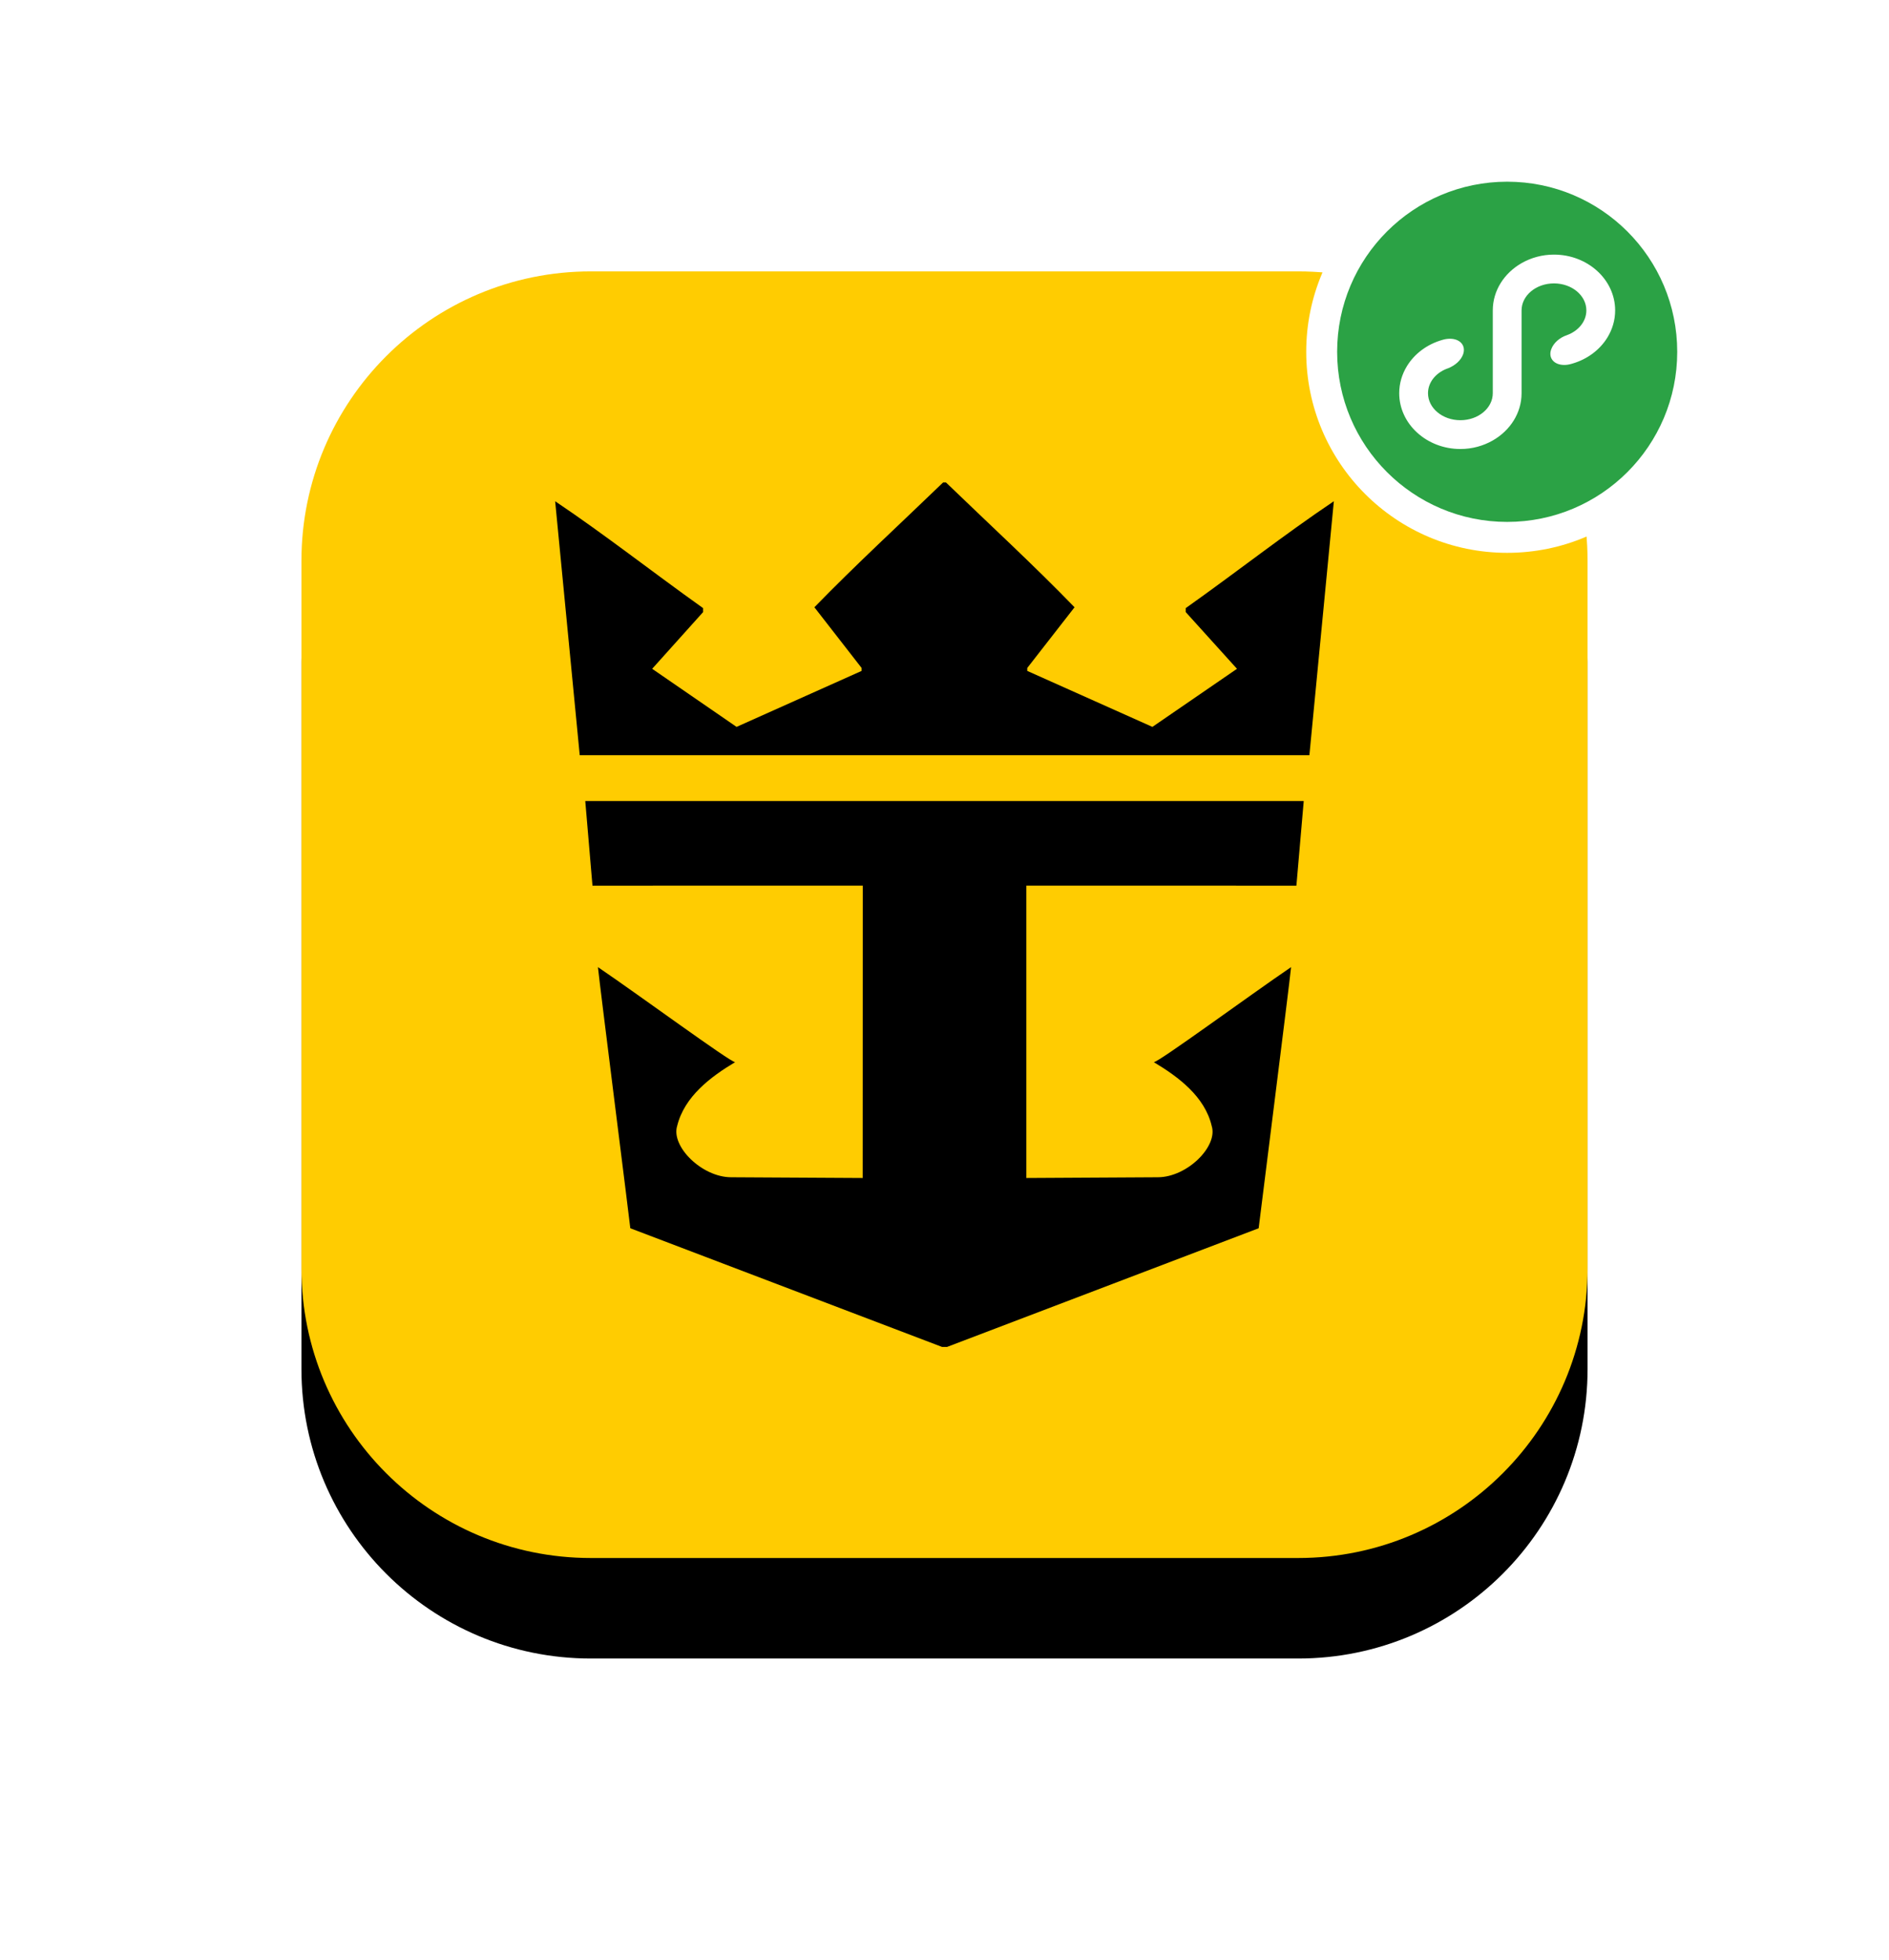
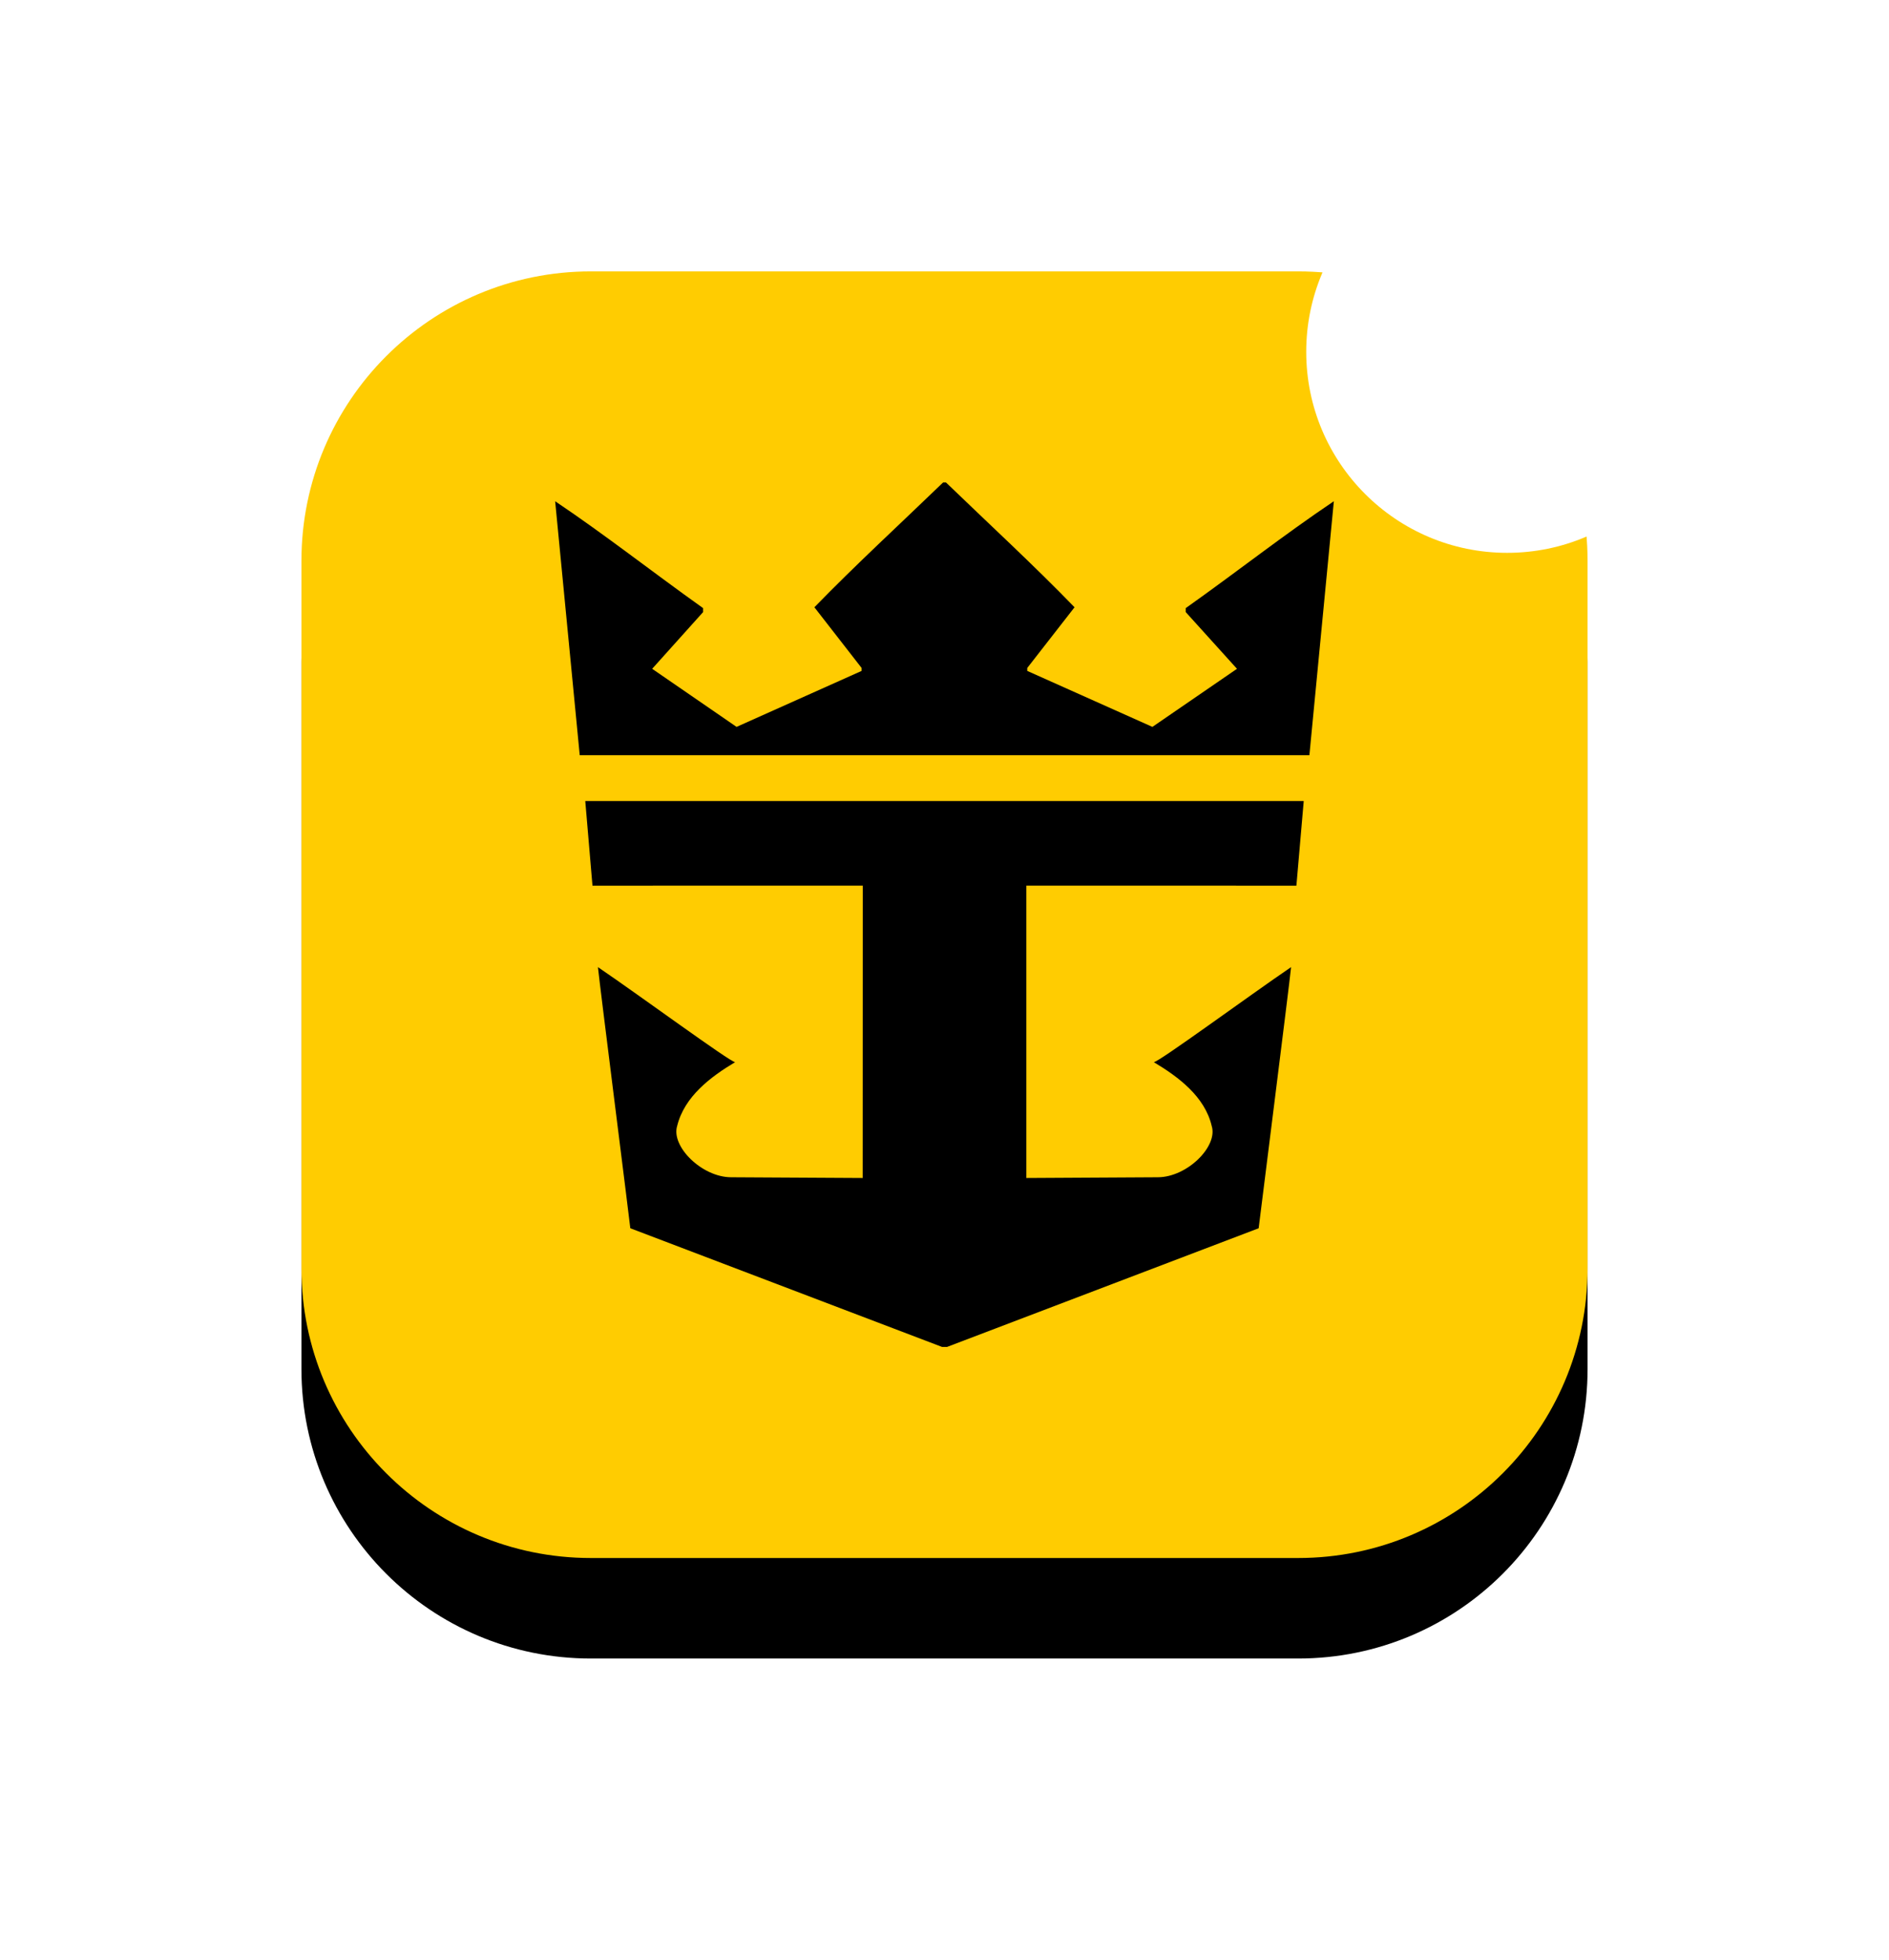
<svg xmlns="http://www.w3.org/2000/svg" xmlns:xlink="http://www.w3.org/1999/xlink" width="188px" height="195px" viewBox="0 0 188 195" version="1.1">
  <title>RCCL_icon</title>
  <defs>
    <path d="M128,99.2 C128,115.107 115.106,128.001 99.2,128.001 L28.8,128.001 C12.894,128.001 -9.67547555e-15,115.107 -9.67547555e-15,99.2 L-9.67547555e-15,28.8 C-9.67547555e-15,12.894 12.894,9.67547555e-15 28.8,9.67547555e-15 L99.2,9.67547555e-15 C115.106,9.67547555e-15 128,12.894 128,28.8 L128,99.2 Z" id="path-1" />
    <filter x="-39.1%" y="-31.2%" width="178.1%" height="178.1%" filterUnits="objectBoundingBox" id="filter-2">
      <feOffset dx="0" dy="10" in="SourceAlpha" result="shadowOffsetOuter1" />
      <feGaussianBlur stdDeviation="15" in="shadowOffsetOuter1" result="shadowBlurOuter1" />
      <feColorMatrix values="0 0 0 0 0.078   0 0 0 0 0   0 0 0 0 0.217  0 0 0 0.303 0" type="matrix" in="shadowBlurOuter1" />
    </filter>
    <filter x="-50.0%" y="-50.0%" width="200.0%" height="200.0%" filterUnits="objectBoundingBox" id="filter-3">
      <feOffset dx="0" dy="0" in="SourceAlpha" result="shadowOffsetOuter1" />
      <feGaussianBlur stdDeviation="5" in="shadowOffsetOuter1" result="shadowBlurOuter1" />
      <feColorMatrix values="0 0 0 0 0   0 0 0 0 0   0 0 0 0 0  0 0 0 0.148 0" type="matrix" in="shadowBlurOuter1" result="shadowMatrixOuter1" />
      <feMerge>
        <feMergeNode in="shadowMatrixOuter1" />
        <feMergeNode in="SourceGraphic" />
      </feMerge>
    </filter>
  </defs>
  <g id="RCCL" stroke="none" stroke-width="1" fill="none" fill-rule="evenodd">
    <g transform="translate(-420, -315)" id="top">
      <g id="RCCL_icon" transform="translate(450, 330)">
        <g id="icon" transform="translate(0, 12)">
          <g id="路径">
            <use fill="black" fill-opacity="1" filter="url(#filter-2)" xlink:href="#path-1" />
            <use fill="#FFCC01" fill-rule="evenodd" xlink:href="#path-1" />
          </g>
          <path d="M28.248,52.694 L28.965,61.113 L55.867,61.108 L55.859,90.195 L42.758,90.121 C39.848,90.113 36.769,87.048 37.392,85.022 C38.109,82.092 40.717,80.135 43.161,78.67 C42.684,78.67 33.712,72.071 29.509,69.216 C29.69,71.038 32.708,94.808 32.731,95.195 L63.752,107 L64.258,107 L95.266,95.195 C95.304,94.808 98.315,71.038 98.493,69.216 C94.295,72.071 85.321,78.67 84.83,78.67 C87.279,80.135 89.91,82.092 90.594,85.022 C91.231,87.048 88.149,90.113 85.239,90.121 L72.143,90.195 L72.143,61.108 L99.022,61.113 L99.752,52.694 L28.248,52.694 Z M64.148,21 C68.288,24.998 72.925,29.264 76.942,33.416 L72.236,39.455 L72.236,39.747 L84.691,45.316 L93.109,39.537 L88.009,33.896 L88.009,33.499 C93.235,29.794 97.702,26.262 102.749,22.867 L100.315,48.133 L27.697,48.133 L25.251,22.867 C30.3,26.262 34.771,29.794 39.973,33.499 L39.973,33.896 L34.906,39.537 L43.306,45.316 L55.751,39.747 L55.751,39.455 L51.051,33.416 C55.082,29.264 59.717,24.998 63.859,21 L64.148,21 Z" id="Fill-1" fill="#000000" />
        </g>
        <g id="mp" filter="url(#filter-3)" transform="translate(100, 0)">
          <path d="M40,20 C40,31.046 31.046,40 20,40 C8.954,40 5.68175269e-05,31.046 5.68175269e-05,20 C5.68175269e-05,8.955 8.954,0 20,0 C31.046,0 40,8.955 40,20" id="Fill-1" fill="#FFFFFF" />
-           <path d="M29.981,18.567 C29.232,19.795 27.988,20.736 26.498,21.169 C26.46,21.18 26.423,21.192 26.385,21.202 C26.155,21.268 25.919,21.308 25.685,21.308 C24.652,21.308 24.069,20.61 24.383,19.75 C24.611,19.12 25.213,18.589 25.947,18.343 C27.085,17.928 27.88,16.982 27.88,15.881 C27.88,14.398 26.436,13.195 24.656,13.195 C22.876,13.195 21.432,14.398 21.432,15.881 L21.432,24.119 C21.432,26.1 20.285,27.837 18.567,28.82 C17.631,29.356 16.528,29.67 15.343,29.67 C11.986,29.67 9.255,27.18 9.255,24.119 C9.255,23.145 9.534,22.23 10.019,21.433 C10.771,20.199 12.022,19.255 13.522,18.824 C13.523,18.824 13.524,18.824 13.525,18.823 C13.778,18.745 14.04,18.701 14.299,18.701 C15.336,18.701 15.922,19.402 15.608,20.266 C15.394,20.852 14.82,21.356 14.151,21.625 C14.071,21.651 13.993,21.681 13.916,21.713 C12.853,22.152 12.12,23.063 12.12,24.119 C12.12,25.602 13.563,26.805 15.343,26.805 C17.124,26.805 18.567,25.602 18.567,24.119 L18.567,15.881 C18.567,13.9 19.715,12.163 21.432,11.18 C22.369,10.644 23.472,10.33 24.656,10.33 C28.013,10.33 30.745,12.82 30.745,15.881 C30.745,16.855 30.466,17.771 29.981,18.567 M20,3.077 C10.654,3.077 3.077,10.654 3.077,20 C3.077,29.346 10.654,36.923 20,36.923 C29.347,36.923 36.923,29.346 36.923,20 C36.923,10.654 29.347,3.077 20,3.077" id="Fill-3" fill="#2BA245" />
        </g>
      </g>
    </g>
  </g>
</svg>